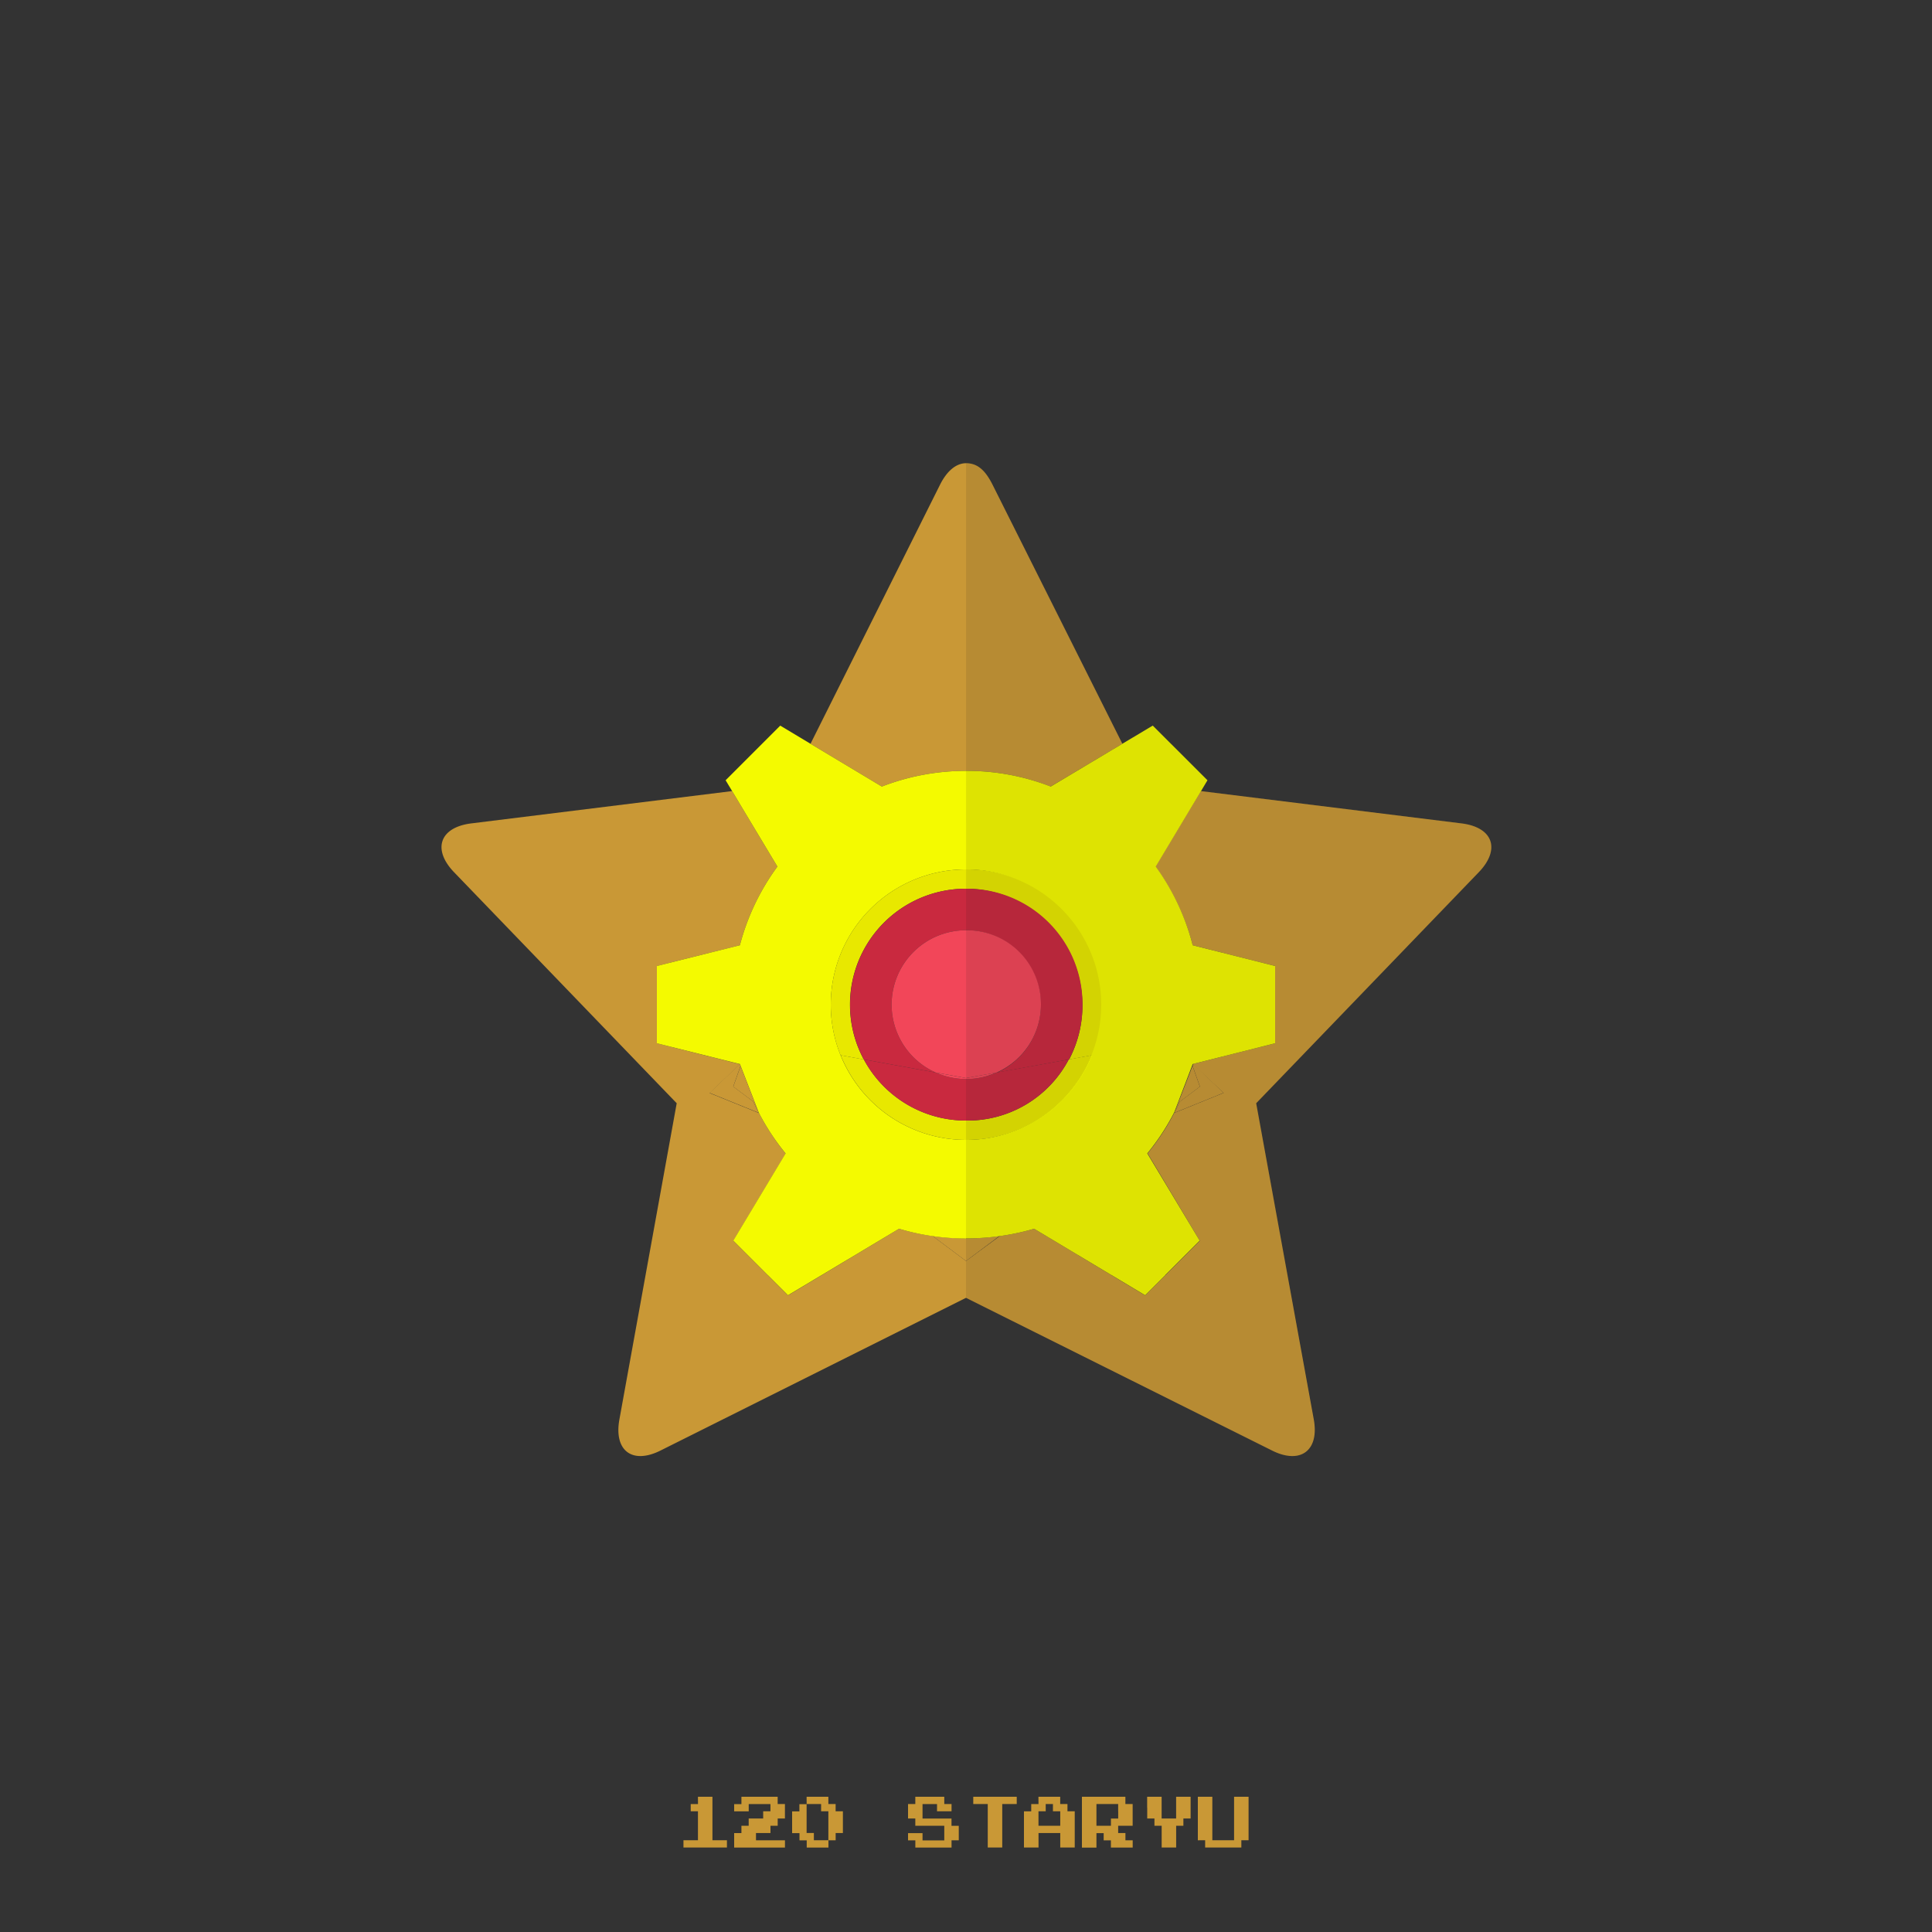
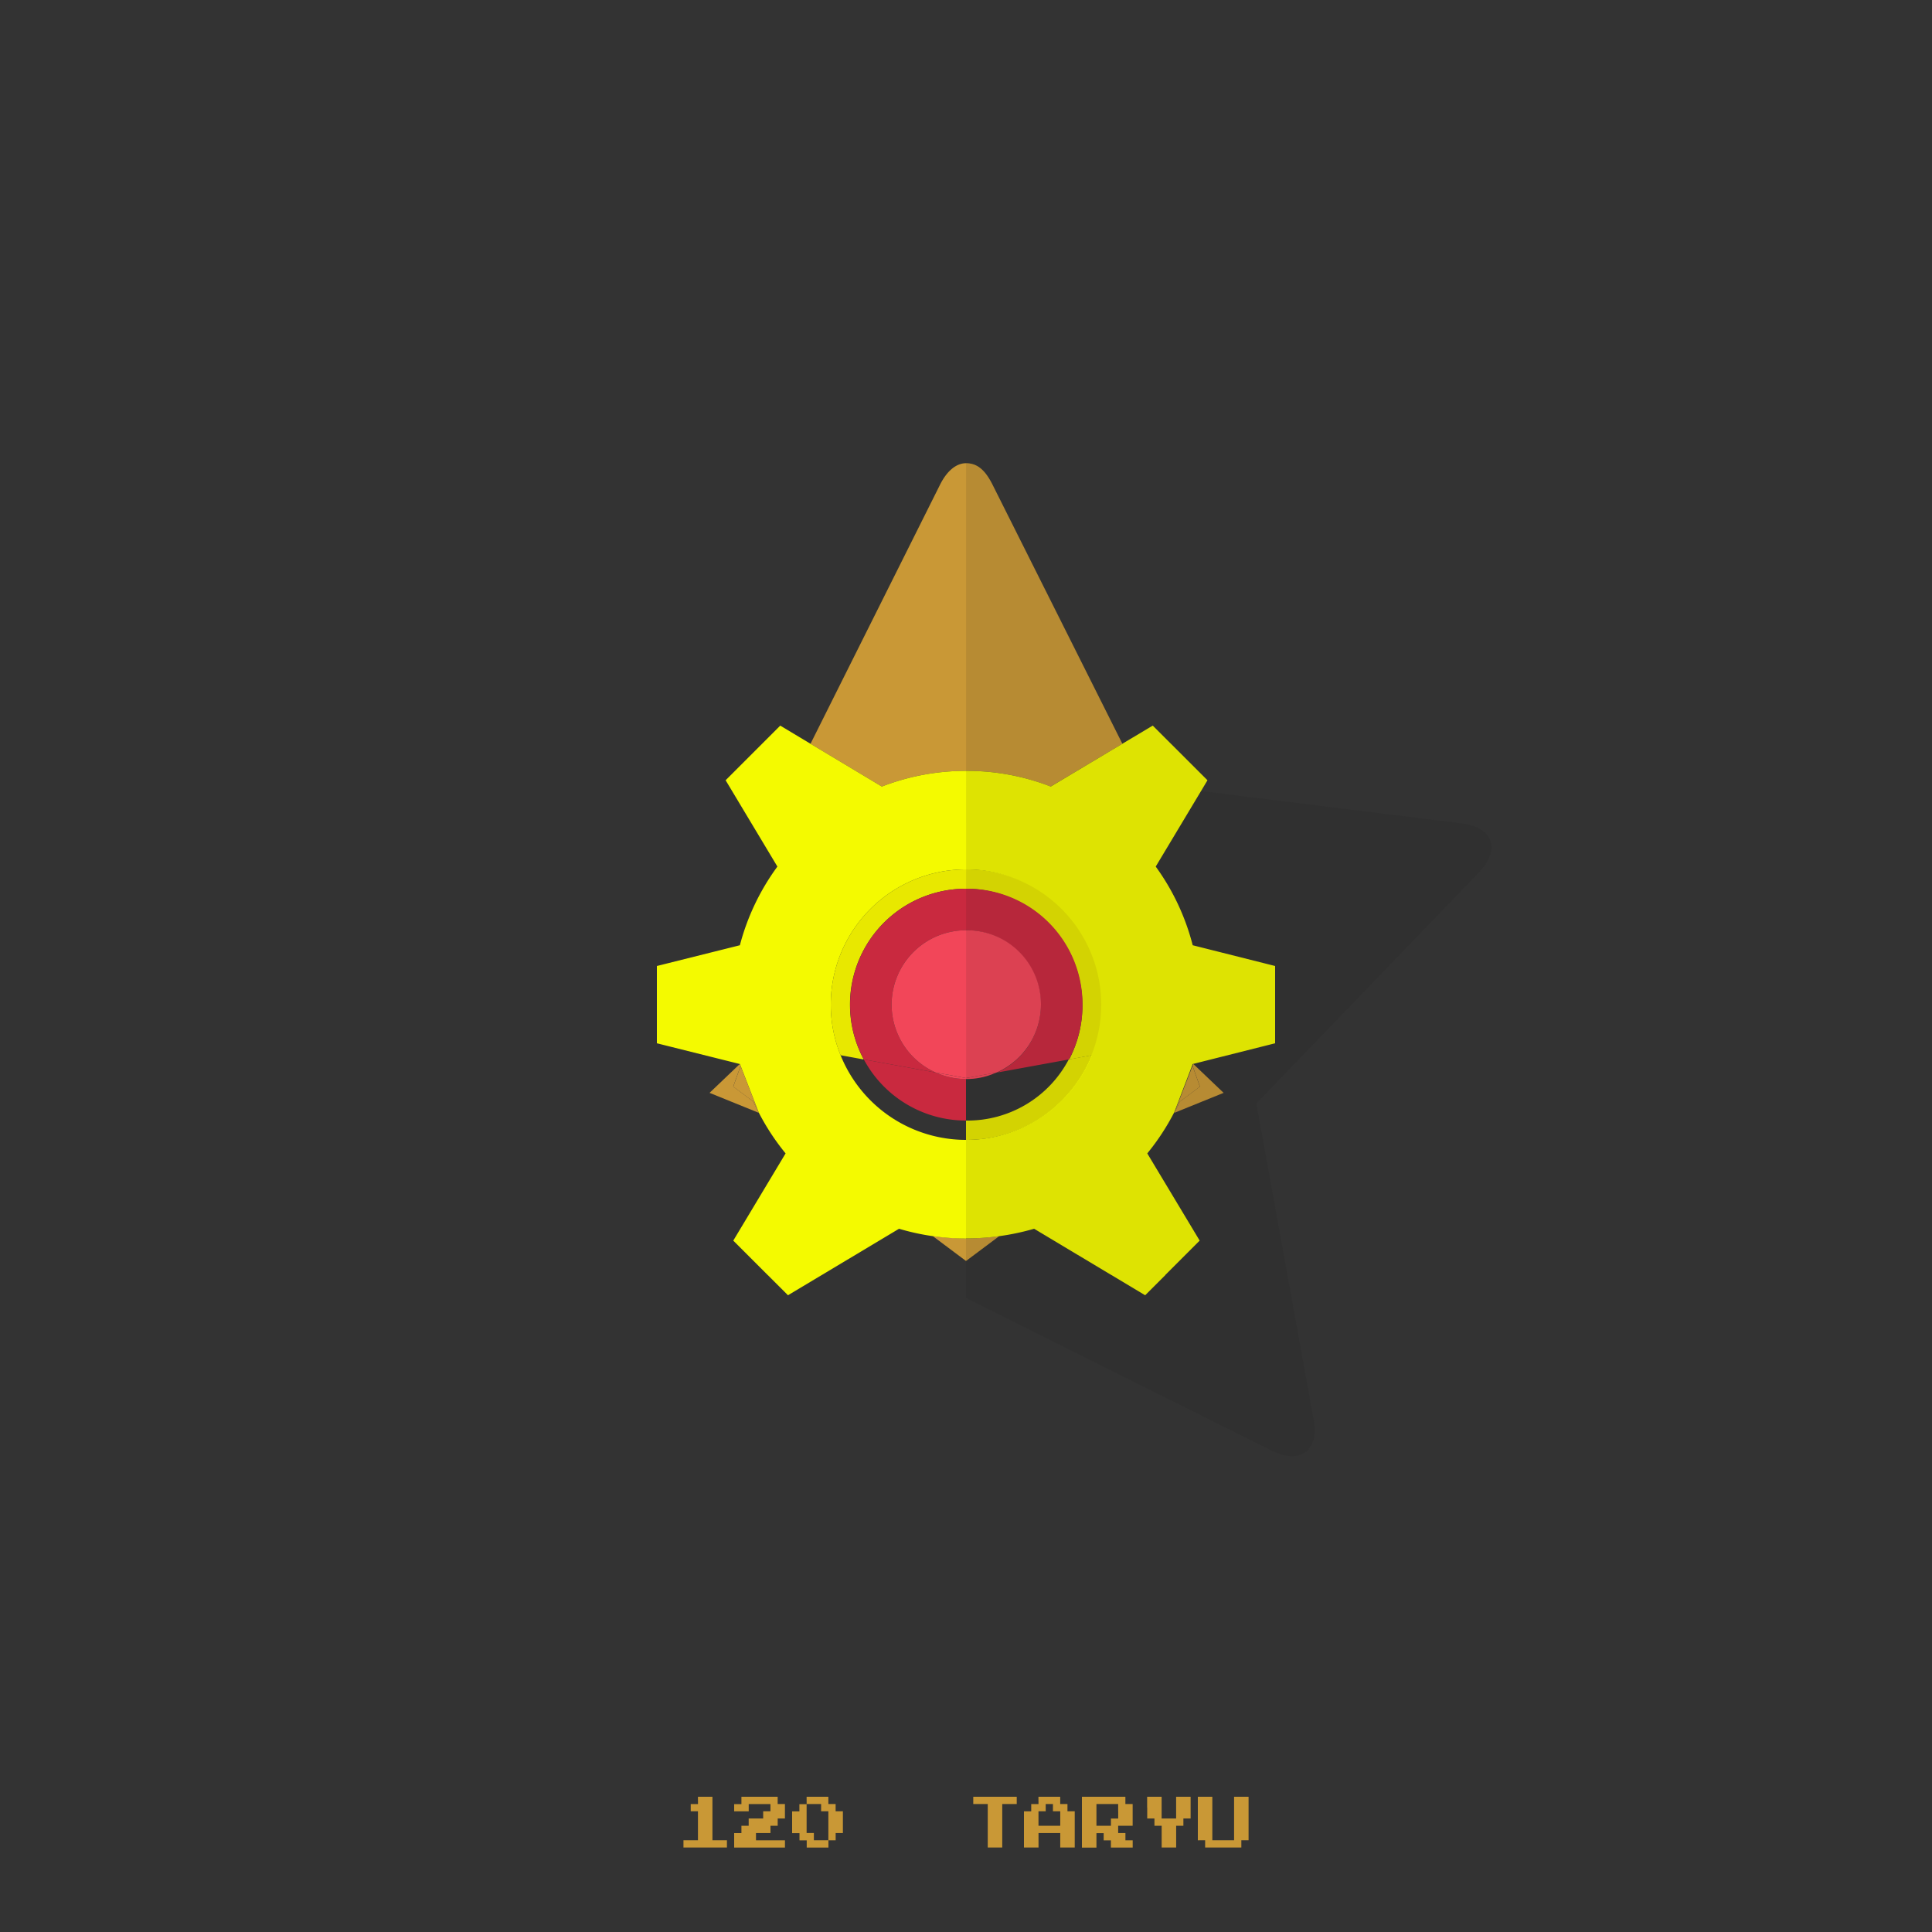
<svg xmlns="http://www.w3.org/2000/svg" id="pkflt" viewBox="0 0 500 500">
  <rect x="0" y="0" width="500" height="500" fill="#333333" stroke="none" />
  <defs>
    <style>.cls-1{fill:#c99836;}.cls-2{fill:#e8e800;}.cls-3{fill:#c9293f;}.cls-4{fill:#f24659;}.cls-5{fill:#f4fa00;}.cls-6{fill:#1a1a1a;opacity:0.1;}</style>
  </defs>
  <title />
-   <path class="cls-1" d="M232.67,318l-28.74,17.25-14.14-14.14,13.54-22.57a60.29,60.29,0,0,1-7-10.68l0.08,0.2-12.75-5.17,7.84-7.48L170,270V250l21.48-5.37a60.24,60.24,0,0,1,9.71-20.36l-11.72-19.54L122,213.09c-8.19,1-10.2,6.71-4.48,12.65l57.61,59.78-14.83,81.83c-1.47,8.12,3.36,11.74,10.74,8L250,335.88v-9.54l-8.63-6.46A60.13,60.13,0,0,1,232.67,318Z" />
  <path class="cls-1" d="M250,326.34V320.5a60.94,60.94,0,0,1-8.63-.62Z" />
  <path class="cls-1" d="M243.29,125.42l-33.53,67.07,18.46,11.07A60.32,60.32,0,0,1,250,199.5V119.88C247.57,119.88,245.14,121.73,243.29,125.42Z" />
  <path class="cls-2" d="M215,260a34.88,34.88,0,0,0,2.54,13.09l6,1.1A30,30,0,0,1,250,230v-5A35,35,0,0,0,215,260Z" />
-   <path class="cls-2" d="M223.56,274.18l-6-1.1A35,35,0,0,0,250,295v-5A30,30,0,0,1,223.56,274.18Z" />
  <path class="cls-3" d="M220,260a29.86,29.86,0,0,0,3.56,14.18l18.61,3.39A19.24,19.24,0,0,1,250,240.75V230A30,30,0,0,0,220,260Z" />
  <path class="cls-3" d="M223.56,274.18A30,30,0,0,0,250,290V279.25a19.15,19.15,0,0,1-7.83-1.68Z" />
  <path class="cls-4" d="M230.75,260a19.24,19.24,0,0,0,11.42,17.57L250,279V240.75A19.25,19.25,0,0,0,230.75,260Z" />
  <path class="cls-4" d="M250,279.25V279l-7.83-1.43A19.15,19.15,0,0,0,250,279.25Z" />
  <polygon class="cls-5" points="198.72 330 203.93 335.21 212.62 330 198.72 330" />
  <path class="cls-5" d="M228.22,203.56l-18.46-11.07-7.83-4.7-14.14,14.14,1.68,2.8,11.72,19.54a60.24,60.24,0,0,0-9.71,20.36L170,250v20l21.48,5.37,4.83,12.45a60.29,60.29,0,0,0,7,10.68l-13.54,22.57,14.14,14.14L198.72,330h13.9l-8.69,5.21L232.67,318a60.13,60.13,0,0,0,8.7,1.91,60.94,60.94,0,0,0,8.63.62V295a35,35,0,0,1,0-70V199.5A60.32,60.32,0,0,0,228.22,203.56Z" />
  <path class="cls-1" d="M196.38,288l-0.08-.2c-0.46-.9-0.93-1.79-1.35-2.71l-5.19-3.89,1.87-5.28c-0.05-.19-0.11-0.38-0.16-0.57l-7.84,7.48Z" />
  <path class="cls-1" d="M189.77,281.22l5.19,3.89c0.42,0.92.88,1.82,1.35,2.71l-4.83-12.45c0.05,0.19.11,0.38,0.16,0.57Z" />
-   <path class="cls-1" d="M267.63,318l28.74,17.25,14.14-14.14L297,298.5a60.29,60.29,0,0,0,7-10.68l-0.08.2,12.75-5.17-8-7.48L330,270V250l-21.33-5.37A60.08,60.08,0,0,0,299,224.27l11.76-19.54,67.45,8.36c8.19,1,10.21,6.71,4.49,12.65l-57.6,59.78L340,367.35c1.47,8.12-3.51,11.74-10.89,8L250,335.88v-9.54l8.78-6.46A62.15,62.15,0,0,0,267.63,318Z" />
  <path class="cls-1" d="M250,326.34V320.5a60.19,60.19,0,0,0,8.63-.62Z" />
  <path class="cls-1" d="M256.86,125.42l33.61,67.07L271.9,203.56A59.66,59.66,0,0,0,250,199.5V119.88C253,119.88,255,121.73,256.86,125.42Z" />
  <path class="cls-2" d="M285.15,260a34.84,34.84,0,0,1-2.46,13.09l-6,1.1A30.2,30.2,0,0,0,250,230v-5A34.71,34.71,0,0,1,285.15,260Z" />
  <path class="cls-2" d="M276.59,274.18l5.95-1.1A34.8,34.8,0,0,1,250,295v-5A29.58,29.58,0,0,0,276.59,274.18Z" />
  <path class="cls-3" d="M280.15,260a29.81,29.81,0,0,1-3.49,14.18l-18.57,3.39A19.28,19.28,0,0,0,250,240.75V230A29.85,29.85,0,0,1,280.15,260Z" />
-   <path class="cls-3" d="M276.59,274.18A29.58,29.58,0,0,1,250,290V279.25a18.78,18.78,0,0,0,7.9-1.68Z" />
  <path class="cls-4" d="M269.4,260a19.31,19.31,0,0,1-11.49,17.57L250,279V240.75A19.14,19.14,0,0,1,269.4,260Z" />
  <path class="cls-4" d="M250,279.25V279l7.83-1.43A18.44,18.44,0,0,1,250,279.25Z" />
  <polygon class="cls-5" points="301.58 330 296.37 335.21 287.68 330 301.58 330" />
  <path class="cls-5" d="M271.93,203.56l18.53-11.07,7.87-4.7,14.16,14.14-1.67,2.8-11.72,19.54a59.93,59.93,0,0,1,9.57,20.36L330,250v20l-21.33,5.37-4.76,12.45a60.11,60.11,0,0,1-7,10.68l13.56,22.57-14.13,14.14,5.22-5.21h-13.9l8.69,5.21L267.63,318A63.08,63.08,0,0,1,250,320.5V295a35,35,0,1,0,0-70V199.5A59.86,59.86,0,0,1,271.93,203.56Z" />
  <path class="cls-1" d="M303.92,288l0.08-.2c0.46-.9.93-1.79,1.35-2.71l5.19-3.89-1.87-5.28c0.05-.19.11-0.38,0.16-0.57l7.84,7.48Z" />
  <path class="cls-1" d="M310.53,281.22l-5.19,3.89c-0.42.92-.88,1.82-1.35,2.71l4.83-12.45c-0.05.19-.11,0.38-0.16,0.57Z" />
  <path class="cls-6" d="M378.24,213.09l-67.42-8.36h0l1.67-2.8-14.16-14.14-7.87,4.7-18.53,11.07h0l18.56-11.07-33.61-67.07c-1.84-3.69-3.86-5.53-6.86-5.53V279.25a18.42,18.42,0,0,0,7.77-1.65l0.13,0a19.42,19.42,0,0,0,11-13.35,19,19,0,0,1-10.72,13.29l-0.3.05a18.78,18.78,0,0,1-7.9,1.68V295a34.8,34.8,0,0,0,32.52-21.88h0.08A34.9,34.9,0,0,1,250,295v31.34l8.6-6.44,0.18,0L250,326.34v9.54l79.08,39.52c7.38,3.69,12.36.07,10.89-8l-14.83-81.83,57.6-59.78C388.46,219.8,386.43,214.11,378.24,213.09ZM296.37,335.21h0Zm-19.65-61h0a29.06,29.06,0,0,0,2.94-8.38A28.52,28.52,0,0,1,276.71,274.16Zm19.66,61.05,5.21-5.21h0l8.92-8.93L296.93,298.5a60.11,60.11,0,0,0,7-10.68l4.76-12.45,0.11,0.1L304,287.82a60.29,60.29,0,0,1-7,10.68l13.54,22.57Zm12.3-90.58c-0.18-.69-0.39-1.38-0.59-2.06,0.2,0.68.41,1.37,0.59,2.06L330,250Z" />
  <path class="cls-1" d="M180.63,465.94V465h3.75v11.25h3.75v1.88H176.88v-1.87h3.75v-7.5h-1.87v-1.87h1.88v-0.94Z" />
  <path class="cls-1" d="M191.88,465.94V465h9.38v1.88h1.88v3.75h-1.87v1.88h-1.87v1.88h-3.75v1.88h7.5v1.88H190v-3.75h1.88V472.5h1.88v-1.87h3.75v-1.87h1.88v-1.87h-5.62v1.88H190v-1.87h1.88v-0.94Z" />
  <path class="cls-1" d="M208.75,465.94V465h5.63v1.88h1.88v1.88h1.88v5.63h-1.87v1.88h-1.87v1.88h-5.62v-1.87h-1.87v-1.87H205v-5.62h1.88v-1.87h1.88v-0.94Zm3.75,1.88v-0.94h-3.75v7.5h1.88v1.88h3.75v-7.5H212.5v-0.94Z" />
-   <path class="cls-1" d="M236.88,465.94V465h7.5v1.88h1.88v1.88H242.5v-1.87h-3.75v3.75h7.5v1.88h1.88v3.75h-1.87v1.88h-9.37v-1.87H235v-1.87h3.75v1.88h5.63V472.5h-7.5v-1.87H235v-3.75h1.88v-0.94Z" />
  <path class="cls-1" d="M251.88,465.94V465h11.25v1.88h-3.75v11.25h-3.75V466.88h-3.75v-0.94Z" />
  <path class="cls-1" d="M268.75,465.94V465h5.63v1.88h1.88v1.88h1.88v9.38h-3.75v-3.75h-5.62v3.75H265v-9.37h1.88v-1.87h1.88v-0.94Zm3.75,1.88v-0.94h-1.87v1.88h-1.87v3.75h5.63v-3.75H272.5v-0.94Z" />
  <path class="cls-1" d="M280,471.56V465h11.25v1.88h1.88v5.63h-3.75v1.88h1.88v1.88h1.88v1.88H287.5v-1.87h-1.87v-1.87h-1.87v3.75H280v-6.56Zm9.38-2.81v-1.87h-5.62v5.63h3.75v-1.87h1.88v-1.87Z" />
  <path class="cls-1" d="M296.88,467.81V465h3.75v5.63h3.75V465h3.75v5.63h-1.87v1.88h-1.87v5.63h-3.75V472.5h-1.87v-1.87h-1.87v-2.81Z" />
  <path class="cls-1" d="M310,470.63V465h3.75v11.25h5.63V465h3.75v11.25h-1.87v1.88h-9.37v-1.87H310v-5.62Z" />
</svg>